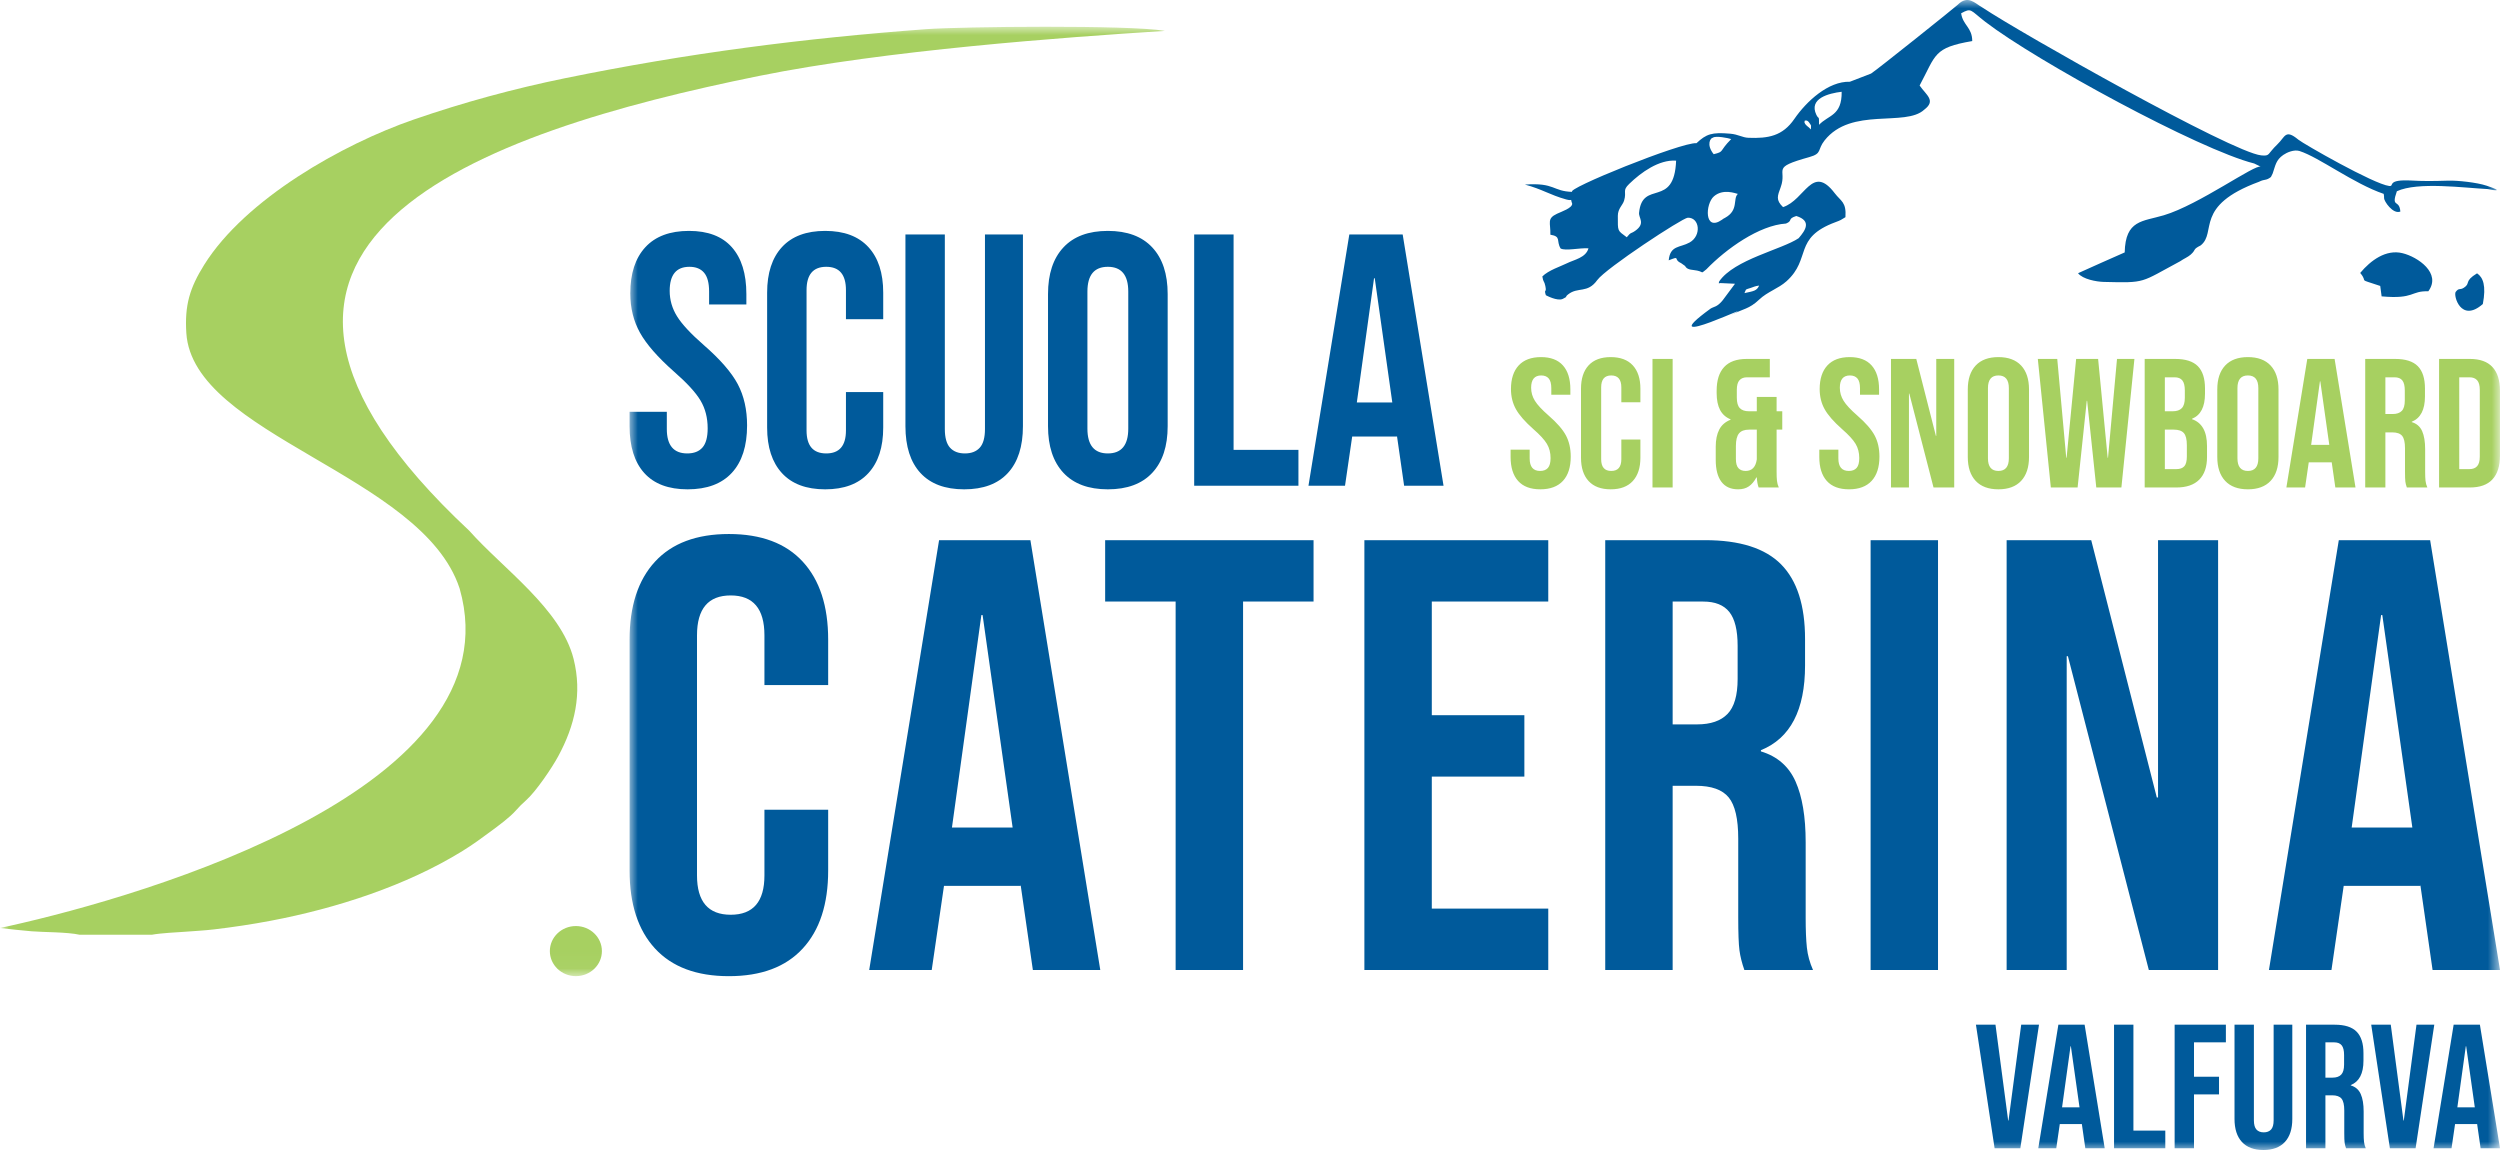
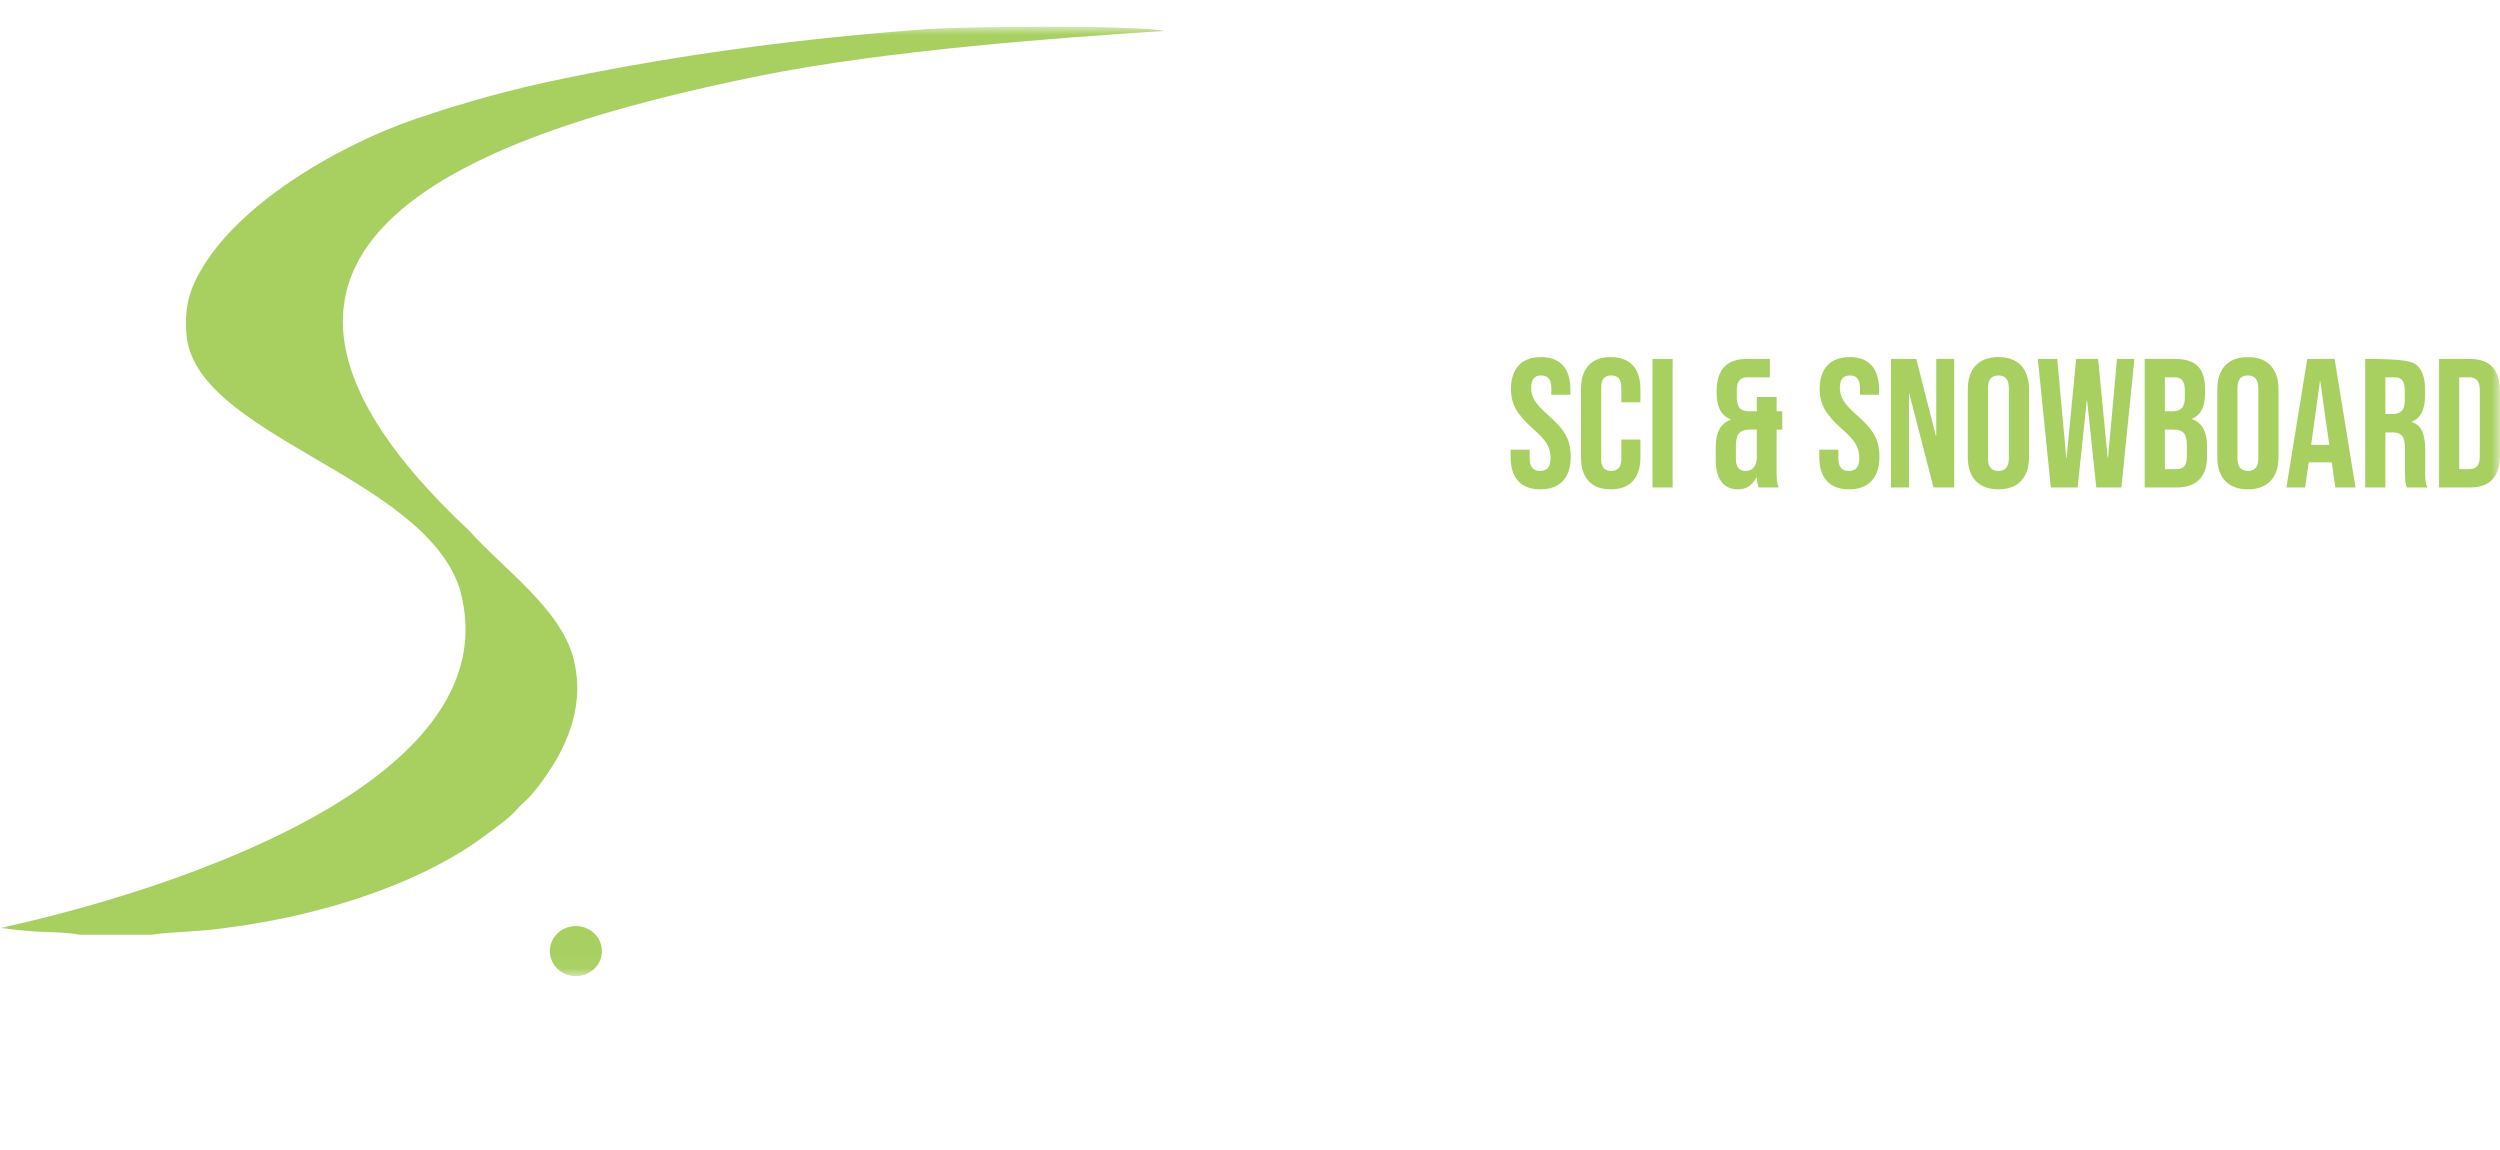
<svg xmlns="http://www.w3.org/2000/svg" xmlns:xlink="http://www.w3.org/1999/xlink" width="150px" height="69px" viewBox="0 0 150 69" version="1.1">
  <title>Group 7</title>
  <defs>
    <polygon id="path-1" points="0 0 149.997 0 149.997 56.965 0 56.965" />
    <polygon id="path-3" points="0 0 112.226 0 112.226 69 0 69" />
  </defs>
  <g id="Page-1" stroke="none" stroke-width="1" fill="none" fill-rule="evenodd">
    <g id="Group-7">
      <g id="Group-3" transform="translate(0, 1.604)">
        <mask id="mask-2" fill="white">
          <use xlink:href="#path-1" />
        </mask>
        <g id="Clip-2" />
-         <path d="M34.552,53.959 C35.415,53.959 36.114,54.632 36.114,55.462 C36.114,56.292 35.415,56.965 34.552,56.965 C33.69,56.965 32.991,56.292 32.991,55.462 C32.991,54.632 33.69,53.959 34.552,53.959 L34.552,53.959 Z M-9.50315148e-05,54.076 C0.631,54.152 1.264,54.218 1.896,54.273 C2.549,54.331 4.041,54.314 4.777,54.481 L9.11,54.481 C9.66,54.378 10.668,54.333 11.031,54.306 C11.623,54.26 12.242,54.23 12.83,54.161 C13.975,54.026 15.113,53.856 16.246,53.641 C20.152,52.901 24.364,51.549 27.756,49.452 C28.337,49.093 28.921,48.671 29.468,48.263 C29.917,47.929 30.588,47.441 30.953,47.024 C31.143,46.808 31.337,46.613 31.553,46.424 C32.143,45.907 33.107,44.484 33.489,43.78 C34.495,41.926 34.938,40.009 34.416,37.933 C33.661,34.932 30.166,32.506 28.158,30.242 C9.596,12.907 28.893,6.325 45.539,2.953 C53.16,1.409 63.792,0.639 69.899,0.249 C67.745,-0.122 57.661,-0.009 55.565,0.146 C48.196,0.694 41.256,1.588 33.914,3.086 C30.829,3.716 27.808,4.54 24.831,5.567 C20.54,7.047 14.721,10.338 12.254,14.28 C11.385,15.669 11.073,16.709 11.18,18.378 C11.573,24.507 25.312,26.869 27.569,33.681 C27.574,33.694 27.577,33.705 27.581,33.718 C30.98,45.636 8.872,52.101 0.531,53.96 C0.354,53.999 0.177,54.038 -9.50315148e-05,54.076 L-9.50315148e-05,54.076 Z M92.418,27.755 C91.831,27.755 91.388,27.588 91.087,27.254 C90.787,26.92 90.636,26.44 90.636,25.816 L90.636,25.375 L91.78,25.375 L91.78,25.904 C91.78,26.404 91.989,26.653 92.407,26.653 C92.612,26.653 92.768,26.593 92.875,26.472 C92.981,26.35 93.034,26.154 93.034,25.882 C93.034,25.559 92.961,25.274 92.814,25.028 C92.668,24.782 92.396,24.486 92,24.141 C91.502,23.7 91.153,23.302 90.955,22.945 C90.757,22.589 90.658,22.187 90.658,21.739 C90.658,21.129 90.812,20.657 91.12,20.323 C91.428,19.989 91.876,19.822 92.462,19.822 C93.041,19.822 93.48,19.989 93.777,20.323 C94.074,20.657 94.222,21.136 94.222,21.761 L94.222,22.08 L93.078,22.08 L93.078,21.684 C93.078,21.419 93.027,21.226 92.924,21.105 C92.821,20.984 92.671,20.923 92.473,20.923 C92.07,20.923 91.868,21.169 91.868,21.662 C91.868,21.941 91.943,22.202 92.094,22.444 C92.244,22.687 92.517,22.98 92.913,23.326 C93.419,23.766 93.768,24.167 93.958,24.527 C94.149,24.887 94.244,25.309 94.244,25.794 C94.244,26.426 94.088,26.911 93.777,27.249 C93.465,27.587 93.012,27.755 92.418,27.755 L92.418,27.755 Z M96.642,27.755 C96.063,27.755 95.621,27.59 95.316,27.259 C95.012,26.929 94.86,26.462 94.86,25.86 L94.86,21.717 C94.86,21.114 95.012,20.648 95.316,20.317 C95.621,19.987 96.063,19.822 96.642,19.822 C97.221,19.822 97.663,19.987 97.967,20.317 C98.271,20.648 98.424,21.114 98.424,21.717 L98.424,22.532 L97.28,22.532 L97.28,21.64 C97.28,21.162 97.078,20.923 96.675,20.923 C96.271,20.923 96.07,21.162 96.07,21.64 L96.07,25.948 C96.07,26.418 96.271,26.653 96.675,26.653 C97.078,26.653 97.28,26.418 97.28,25.948 L97.28,24.769 L98.424,24.769 L98.424,25.86 C98.424,26.462 98.271,26.929 97.967,27.259 C97.663,27.59 97.221,27.755 96.642,27.755 L96.642,27.755 Z M99.149,27.645 L100.359,27.645 L100.359,19.932 L99.149,19.932 L99.149,27.645 Z M104.286,27.755 C103.846,27.755 103.512,27.605 103.285,27.304 C103.058,27.002 102.944,26.565 102.944,25.992 L102.944,25.188 C102.944,24.784 103.014,24.446 103.153,24.174 C103.292,23.902 103.52,23.704 103.835,23.579 L103.835,23.557 C103.549,23.439 103.338,23.25 103.202,22.99 C103.067,22.729 102.999,22.393 102.999,21.981 L102.999,21.838 C102.999,21.214 103.149,20.74 103.45,20.417 C103.751,20.093 104.201,19.932 104.803,19.932 L106.189,19.932 L106.189,21.034 L104.825,21.034 C104.627,21.034 104.475,21.092 104.369,21.21 C104.262,21.328 104.209,21.518 104.209,21.783 L104.209,22.257 C104.209,22.551 104.269,22.76 104.39,22.885 C104.511,23.01 104.693,23.072 104.935,23.072 L105.408,23.072 L105.408,22.213 L106.596,22.213 L106.596,23.072 L106.936,23.072 L106.936,24.174 L106.596,24.174 L106.596,26.709 C106.596,26.929 106.603,27.107 106.618,27.243 C106.632,27.379 106.669,27.513 106.728,27.645 L105.518,27.645 C105.459,27.484 105.422,27.282 105.408,27.039 L105.386,27.039 C105.254,27.282 105.102,27.462 104.929,27.579 C104.757,27.697 104.542,27.755 104.286,27.755 L104.286,27.755 Z M104.737,26.653 C105.118,26.653 105.342,26.422 105.408,25.959 L105.408,24.174 L104.946,24.174 C104.667,24.174 104.465,24.249 104.341,24.4 C104.216,24.551 104.154,24.802 104.154,25.155 L104.154,25.937 C104.154,26.194 104.205,26.378 104.308,26.488 C104.411,26.598 104.554,26.653 104.737,26.653 L104.737,26.653 Z M110.94,27.755 C110.354,27.755 109.91,27.588 109.609,27.254 C109.309,26.92 109.158,26.44 109.158,25.816 L109.158,25.375 L110.302,25.375 L110.302,25.904 C110.302,26.404 110.511,26.653 110.929,26.653 C111.135,26.653 111.29,26.593 111.397,26.472 C111.503,26.35 111.556,26.154 111.556,25.882 C111.556,25.559 111.483,25.274 111.336,25.028 C111.189,24.782 110.918,24.486 110.522,24.141 C110.024,23.7 109.675,23.302 109.477,22.945 C109.279,22.589 109.18,22.187 109.18,21.739 C109.18,21.129 109.334,20.657 109.642,20.323 C109.95,19.989 110.398,19.822 110.984,19.822 C111.563,19.822 112.001,19.989 112.298,20.323 C112.595,20.657 112.744,21.136 112.744,21.761 L112.744,22.08 L111.6,22.08 L111.6,21.684 C111.6,21.419 111.549,21.226 111.446,21.105 C111.343,20.984 111.193,20.923 110.995,20.923 C110.592,20.923 110.39,21.169 110.39,21.662 C110.39,21.941 110.465,22.202 110.616,22.444 C110.766,22.687 111.039,22.98 111.435,23.326 C111.941,23.766 112.289,24.167 112.48,24.527 C112.671,24.887 112.766,25.309 112.766,25.794 C112.766,26.426 112.61,26.911 112.298,27.249 C111.987,27.587 111.534,27.755 110.94,27.755 L110.94,27.755 Z M113.459,19.932 L114.977,19.932 L116.154,24.549 L116.175,24.549 L116.175,19.932 L117.253,19.932 L117.253,27.645 L116.011,27.645 L114.559,22.014 L114.537,22.014 L114.537,27.645 L113.459,27.645 L113.459,19.932 Z M119.904,27.755 C119.31,27.755 118.856,27.587 118.54,27.249 C118.225,26.911 118.067,26.433 118.067,25.816 L118.067,21.761 C118.067,21.144 118.225,20.666 118.54,20.328 C118.856,19.991 119.31,19.822 119.904,19.822 C120.498,19.822 120.953,19.991 121.268,20.328 C121.583,20.666 121.741,21.144 121.741,21.761 L121.741,25.816 C121.741,26.433 121.583,26.911 121.268,27.249 C120.953,27.587 120.498,27.755 119.904,27.755 L119.904,27.755 Z M119.904,26.653 C120.322,26.653 120.531,26.4 120.531,25.893 L120.531,21.684 C120.531,21.177 120.322,20.923 119.904,20.923 C119.486,20.923 119.277,21.177 119.277,21.684 L119.277,25.893 C119.277,26.4 119.486,26.653 119.904,26.653 L119.904,26.653 Z M122.269,19.932 L123.435,19.932 L123.974,25.86 L123.996,25.86 L124.568,19.932 L125.887,19.932 L126.46,25.86 L126.481,25.86 L127.02,19.932 L128.065,19.932 L127.284,27.645 L125.777,27.645 L125.228,22.444 L125.206,22.444 L124.656,27.645 L123.05,27.645 L122.269,19.932 Z M128.681,19.932 L130.507,19.932 C131.13,19.932 131.585,20.077 131.871,20.367 C132.157,20.657 132.3,21.103 132.3,21.706 L132.3,22.014 C132.3,22.411 132.236,22.734 132.107,22.984 C131.979,23.234 131.783,23.414 131.519,23.524 L131.519,23.546 C132.12,23.752 132.421,24.288 132.421,25.155 L132.421,25.816 C132.421,26.411 132.265,26.865 131.953,27.177 C131.642,27.489 131.185,27.645 130.584,27.645 L128.681,27.645 L128.681,19.932 Z M130.364,23.072 C130.606,23.072 130.788,23.01 130.908,22.885 C131.029,22.76 131.09,22.551 131.09,22.257 L131.09,21.827 C131.09,21.548 131.041,21.346 130.941,21.221 C130.842,21.096 130.687,21.034 130.474,21.034 L129.891,21.034 L129.891,23.072 L130.364,23.072 Z M130.584,26.543 C130.797,26.543 130.954,26.486 131.057,26.373 C131.16,26.259 131.211,26.062 131.211,25.783 L131.211,25.111 C131.211,24.758 131.151,24.514 131.029,24.378 C130.908,24.242 130.709,24.174 130.43,24.174 L129.891,24.174 L129.891,26.543 L130.584,26.543 Z M134.874,27.755 C134.28,27.755 133.825,27.587 133.51,27.249 C133.194,26.911 133.037,26.433 133.037,25.816 L133.037,21.761 C133.037,21.144 133.194,20.666 133.51,20.328 C133.825,19.991 134.28,19.822 134.874,19.822 C135.467,19.822 135.922,19.991 136.237,20.328 C136.553,20.666 136.71,21.144 136.71,21.761 L136.71,25.816 C136.71,26.433 136.553,26.911 136.237,27.249 C135.922,27.587 135.467,27.755 134.874,27.755 L134.874,27.755 Z M134.874,26.653 C135.292,26.653 135.5,26.4 135.5,25.893 L135.5,21.684 C135.5,21.177 135.292,20.923 134.874,20.923 C134.455,20.923 134.247,21.177 134.247,21.684 L134.247,25.893 C134.247,26.4 134.455,26.653 134.874,26.653 L134.874,26.653 Z M138.437,19.932 L140.076,19.932 L141.33,27.645 L140.12,27.645 L139.9,26.114 L139.9,26.136 L138.525,26.136 L138.305,27.645 L137.183,27.645 L138.437,19.932 Z M139.757,25.089 L139.218,21.276 L139.196,21.276 L138.668,25.089 L139.757,25.089 Z M141.913,19.932 L143.706,19.932 C144.329,19.932 144.784,20.077 145.069,20.367 C145.355,20.657 145.498,21.103 145.498,21.706 L145.498,22.18 C145.498,22.98 145.234,23.487 144.706,23.7 L144.706,23.722 C145,23.811 145.207,23.99 145.328,24.262 C145.449,24.534 145.509,24.898 145.509,25.353 L145.509,26.709 C145.509,26.929 145.517,27.107 145.531,27.243 C145.546,27.379 145.583,27.513 145.641,27.645 L144.41,27.645 C144.365,27.52 144.336,27.403 144.321,27.293 C144.307,27.182 144.3,26.984 144.3,26.698 L144.3,25.287 C144.3,24.934 144.243,24.688 144.129,24.549 C144.015,24.409 143.819,24.339 143.54,24.339 L143.123,24.339 L143.123,27.645 L141.913,27.645 L141.913,19.932 Z M143.563,23.237 C143.804,23.237 143.986,23.175 144.107,23.05 C144.228,22.925 144.288,22.716 144.288,22.422 L144.288,21.827 C144.288,21.548 144.239,21.346 144.14,21.221 C144.041,21.096 143.885,21.034 143.673,21.034 L143.123,21.034 L143.123,23.237 L143.563,23.237 Z M146.345,19.932 L148.193,19.932 C148.794,19.932 149.245,20.093 149.546,20.417 C149.847,20.74 149.997,21.214 149.997,21.838 L149.997,25.739 C149.997,26.363 149.847,26.837 149.546,27.16 C149.245,27.484 148.794,27.645 148.193,27.645 L146.345,27.645 L146.345,19.932 Z M148.171,26.543 C148.369,26.543 148.521,26.484 148.628,26.367 C148.734,26.25 148.787,26.058 148.787,25.794 L148.787,21.783 C148.787,21.518 148.734,21.328 148.628,21.21 C148.521,21.092 148.369,21.034 148.171,21.034 L147.555,21.034 L147.555,26.543 L148.171,26.543 Z" id="Fill-1" fill="#A7D061" mask="url(#mask-2)" />
+         <path d="M34.552,53.959 C35.415,53.959 36.114,54.632 36.114,55.462 C36.114,56.292 35.415,56.965 34.552,56.965 C33.69,56.965 32.991,56.292 32.991,55.462 C32.991,54.632 33.69,53.959 34.552,53.959 L34.552,53.959 Z M-9.50315148e-05,54.076 C0.631,54.152 1.264,54.218 1.896,54.273 C2.549,54.331 4.041,54.314 4.777,54.481 L9.11,54.481 C9.66,54.378 10.668,54.333 11.031,54.306 C11.623,54.26 12.242,54.23 12.83,54.161 C13.975,54.026 15.113,53.856 16.246,53.641 C20.152,52.901 24.364,51.549 27.756,49.452 C28.337,49.093 28.921,48.671 29.468,48.263 C29.917,47.929 30.588,47.441 30.953,47.024 C31.143,46.808 31.337,46.613 31.553,46.424 C32.143,45.907 33.107,44.484 33.489,43.78 C34.495,41.926 34.938,40.009 34.416,37.933 C33.661,34.932 30.166,32.506 28.158,30.242 C9.596,12.907 28.893,6.325 45.539,2.953 C53.16,1.409 63.792,0.639 69.899,0.249 C67.745,-0.122 57.661,-0.009 55.565,0.146 C48.196,0.694 41.256,1.588 33.914,3.086 C30.829,3.716 27.808,4.54 24.831,5.567 C20.54,7.047 14.721,10.338 12.254,14.28 C11.385,15.669 11.073,16.709 11.18,18.378 C11.573,24.507 25.312,26.869 27.569,33.681 C27.574,33.694 27.577,33.705 27.581,33.718 C30.98,45.636 8.872,52.101 0.531,53.96 C0.354,53.999 0.177,54.038 -9.50315148e-05,54.076 L-9.50315148e-05,54.076 Z M92.418,27.755 C91.831,27.755 91.388,27.588 91.087,27.254 C90.787,26.92 90.636,26.44 90.636,25.816 L90.636,25.375 L91.78,25.375 L91.78,25.904 C91.78,26.404 91.989,26.653 92.407,26.653 C92.612,26.653 92.768,26.593 92.875,26.472 C92.981,26.35 93.034,26.154 93.034,25.882 C93.034,25.559 92.961,25.274 92.814,25.028 C92.668,24.782 92.396,24.486 92,24.141 C91.502,23.7 91.153,23.302 90.955,22.945 C90.757,22.589 90.658,22.187 90.658,21.739 C90.658,21.129 90.812,20.657 91.12,20.323 C91.428,19.989 91.876,19.822 92.462,19.822 C93.041,19.822 93.48,19.989 93.777,20.323 C94.074,20.657 94.222,21.136 94.222,21.761 L94.222,22.08 L93.078,22.08 L93.078,21.684 C93.078,21.419 93.027,21.226 92.924,21.105 C92.821,20.984 92.671,20.923 92.473,20.923 C92.07,20.923 91.868,21.169 91.868,21.662 C91.868,21.941 91.943,22.202 92.094,22.444 C92.244,22.687 92.517,22.98 92.913,23.326 C93.419,23.766 93.768,24.167 93.958,24.527 C94.149,24.887 94.244,25.309 94.244,25.794 C94.244,26.426 94.088,26.911 93.777,27.249 C93.465,27.587 93.012,27.755 92.418,27.755 L92.418,27.755 Z M96.642,27.755 C96.063,27.755 95.621,27.59 95.316,27.259 C95.012,26.929 94.86,26.462 94.86,25.86 L94.86,21.717 C94.86,21.114 95.012,20.648 95.316,20.317 C95.621,19.987 96.063,19.822 96.642,19.822 C97.221,19.822 97.663,19.987 97.967,20.317 C98.271,20.648 98.424,21.114 98.424,21.717 L98.424,22.532 L97.28,22.532 L97.28,21.64 C97.28,21.162 97.078,20.923 96.675,20.923 C96.271,20.923 96.07,21.162 96.07,21.64 L96.07,25.948 C96.07,26.418 96.271,26.653 96.675,26.653 C97.078,26.653 97.28,26.418 97.28,25.948 L97.28,24.769 L98.424,24.769 L98.424,25.86 C98.424,26.462 98.271,26.929 97.967,27.259 C97.663,27.59 97.221,27.755 96.642,27.755 L96.642,27.755 Z M99.149,27.645 L100.359,27.645 L100.359,19.932 L99.149,19.932 L99.149,27.645 Z M104.286,27.755 C103.846,27.755 103.512,27.605 103.285,27.304 C103.058,27.002 102.944,26.565 102.944,25.992 L102.944,25.188 C102.944,24.784 103.014,24.446 103.153,24.174 C103.292,23.902 103.52,23.704 103.835,23.579 L103.835,23.557 C103.549,23.439 103.338,23.25 103.202,22.99 C103.067,22.729 102.999,22.393 102.999,21.981 L102.999,21.838 C102.999,21.214 103.149,20.74 103.45,20.417 C103.751,20.093 104.201,19.932 104.803,19.932 L106.189,19.932 L106.189,21.034 L104.825,21.034 C104.627,21.034 104.475,21.092 104.369,21.21 C104.262,21.328 104.209,21.518 104.209,21.783 L104.209,22.257 C104.209,22.551 104.269,22.76 104.39,22.885 C104.511,23.01 104.693,23.072 104.935,23.072 L105.408,23.072 L105.408,22.213 L106.596,22.213 L106.596,23.072 L106.936,23.072 L106.936,24.174 L106.596,24.174 L106.596,26.709 C106.596,26.929 106.603,27.107 106.618,27.243 C106.632,27.379 106.669,27.513 106.728,27.645 L105.518,27.645 C105.459,27.484 105.422,27.282 105.408,27.039 L105.386,27.039 C105.254,27.282 105.102,27.462 104.929,27.579 C104.757,27.697 104.542,27.755 104.286,27.755 L104.286,27.755 Z M104.737,26.653 C105.118,26.653 105.342,26.422 105.408,25.959 L105.408,24.174 L104.946,24.174 C104.667,24.174 104.465,24.249 104.341,24.4 C104.216,24.551 104.154,24.802 104.154,25.155 L104.154,25.937 C104.154,26.194 104.205,26.378 104.308,26.488 C104.411,26.598 104.554,26.653 104.737,26.653 L104.737,26.653 Z M110.94,27.755 C110.354,27.755 109.91,27.588 109.609,27.254 C109.309,26.92 109.158,26.44 109.158,25.816 L109.158,25.375 L110.302,25.375 L110.302,25.904 C110.302,26.404 110.511,26.653 110.929,26.653 C111.135,26.653 111.29,26.593 111.397,26.472 C111.503,26.35 111.556,26.154 111.556,25.882 C111.556,25.559 111.483,25.274 111.336,25.028 C111.189,24.782 110.918,24.486 110.522,24.141 C110.024,23.7 109.675,23.302 109.477,22.945 C109.279,22.589 109.18,22.187 109.18,21.739 C109.18,21.129 109.334,20.657 109.642,20.323 C109.95,19.989 110.398,19.822 110.984,19.822 C111.563,19.822 112.001,19.989 112.298,20.323 C112.595,20.657 112.744,21.136 112.744,21.761 L112.744,22.08 L111.6,22.08 L111.6,21.684 C111.6,21.419 111.549,21.226 111.446,21.105 C111.343,20.984 111.193,20.923 110.995,20.923 C110.592,20.923 110.39,21.169 110.39,21.662 C110.39,21.941 110.465,22.202 110.616,22.444 C110.766,22.687 111.039,22.98 111.435,23.326 C111.941,23.766 112.289,24.167 112.48,24.527 C112.671,24.887 112.766,25.309 112.766,25.794 C112.766,26.426 112.61,26.911 112.298,27.249 C111.987,27.587 111.534,27.755 110.94,27.755 L110.94,27.755 Z M113.459,19.932 L114.977,19.932 L116.154,24.549 L116.175,24.549 L116.175,19.932 L117.253,19.932 L117.253,27.645 L116.011,27.645 L114.559,22.014 L114.537,22.014 L114.537,27.645 L113.459,27.645 L113.459,19.932 Z M119.904,27.755 C119.31,27.755 118.856,27.587 118.54,27.249 C118.225,26.911 118.067,26.433 118.067,25.816 L118.067,21.761 C118.067,21.144 118.225,20.666 118.54,20.328 C118.856,19.991 119.31,19.822 119.904,19.822 C120.498,19.822 120.953,19.991 121.268,20.328 C121.583,20.666 121.741,21.144 121.741,21.761 L121.741,25.816 C121.741,26.433 121.583,26.911 121.268,27.249 C120.953,27.587 120.498,27.755 119.904,27.755 L119.904,27.755 Z M119.904,26.653 C120.322,26.653 120.531,26.4 120.531,25.893 L120.531,21.684 C120.531,21.177 120.322,20.923 119.904,20.923 C119.486,20.923 119.277,21.177 119.277,21.684 L119.277,25.893 C119.277,26.4 119.486,26.653 119.904,26.653 L119.904,26.653 Z M122.269,19.932 L123.435,19.932 L123.974,25.86 L123.996,25.86 L124.568,19.932 L125.887,19.932 L126.46,25.86 L126.481,25.86 L127.02,19.932 L128.065,19.932 L127.284,27.645 L125.777,27.645 L125.228,22.444 L125.206,22.444 L124.656,27.645 L123.05,27.645 L122.269,19.932 Z M128.681,19.932 L130.507,19.932 C131.13,19.932 131.585,20.077 131.871,20.367 C132.157,20.657 132.3,21.103 132.3,21.706 L132.3,22.014 C132.3,22.411 132.236,22.734 132.107,22.984 C131.979,23.234 131.783,23.414 131.519,23.524 L131.519,23.546 C132.12,23.752 132.421,24.288 132.421,25.155 L132.421,25.816 C132.421,26.411 132.265,26.865 131.953,27.177 C131.642,27.489 131.185,27.645 130.584,27.645 L128.681,27.645 L128.681,19.932 Z M130.364,23.072 C130.606,23.072 130.788,23.01 130.908,22.885 C131.029,22.76 131.09,22.551 131.09,22.257 L131.09,21.827 C131.09,21.548 131.041,21.346 130.941,21.221 C130.842,21.096 130.687,21.034 130.474,21.034 L129.891,21.034 L129.891,23.072 L130.364,23.072 Z M130.584,26.543 C130.797,26.543 130.954,26.486 131.057,26.373 C131.16,26.259 131.211,26.062 131.211,25.783 L131.211,25.111 C131.211,24.758 131.151,24.514 131.029,24.378 C130.908,24.242 130.709,24.174 130.43,24.174 L129.891,24.174 L129.891,26.543 L130.584,26.543 Z M134.874,27.755 C134.28,27.755 133.825,27.587 133.51,27.249 C133.194,26.911 133.037,26.433 133.037,25.816 L133.037,21.761 C133.037,21.144 133.194,20.666 133.51,20.328 C133.825,19.991 134.28,19.822 134.874,19.822 C135.467,19.822 135.922,19.991 136.237,20.328 C136.553,20.666 136.71,21.144 136.71,21.761 L136.71,25.816 C136.71,26.433 136.553,26.911 136.237,27.249 C135.922,27.587 135.467,27.755 134.874,27.755 L134.874,27.755 Z M134.874,26.653 C135.292,26.653 135.5,26.4 135.5,25.893 L135.5,21.684 C135.5,21.177 135.292,20.923 134.874,20.923 C134.455,20.923 134.247,21.177 134.247,21.684 L134.247,25.893 C134.247,26.4 134.455,26.653 134.874,26.653 L134.874,26.653 Z M138.437,19.932 L140.076,19.932 L141.33,27.645 L140.12,27.645 L139.9,26.114 L139.9,26.136 L138.525,26.136 L138.305,27.645 L137.183,27.645 L138.437,19.932 Z M139.757,25.089 L139.218,21.276 L139.196,21.276 L138.668,25.089 L139.757,25.089 Z M141.913,19.932 C144.329,19.932 144.784,20.077 145.069,20.367 C145.355,20.657 145.498,21.103 145.498,21.706 L145.498,22.18 C145.498,22.98 145.234,23.487 144.706,23.7 L144.706,23.722 C145,23.811 145.207,23.99 145.328,24.262 C145.449,24.534 145.509,24.898 145.509,25.353 L145.509,26.709 C145.509,26.929 145.517,27.107 145.531,27.243 C145.546,27.379 145.583,27.513 145.641,27.645 L144.41,27.645 C144.365,27.52 144.336,27.403 144.321,27.293 C144.307,27.182 144.3,26.984 144.3,26.698 L144.3,25.287 C144.3,24.934 144.243,24.688 144.129,24.549 C144.015,24.409 143.819,24.339 143.54,24.339 L143.123,24.339 L143.123,27.645 L141.913,27.645 L141.913,19.932 Z M143.563,23.237 C143.804,23.237 143.986,23.175 144.107,23.05 C144.228,22.925 144.288,22.716 144.288,22.422 L144.288,21.827 C144.288,21.548 144.239,21.346 144.14,21.221 C144.041,21.096 143.885,21.034 143.673,21.034 L143.123,21.034 L143.123,23.237 L143.563,23.237 Z M146.345,19.932 L148.193,19.932 C148.794,19.932 149.245,20.093 149.546,20.417 C149.847,20.74 149.997,21.214 149.997,21.838 L149.997,25.739 C149.997,26.363 149.847,26.837 149.546,27.16 C149.245,27.484 148.794,27.645 148.193,27.645 L146.345,27.645 L146.345,19.932 Z M148.171,26.543 C148.369,26.543 148.521,26.484 148.628,26.367 C148.734,26.25 148.787,26.058 148.787,25.794 L148.787,21.783 C148.787,21.518 148.734,21.328 148.628,21.21 C148.521,21.092 148.369,21.034 148.171,21.034 L147.555,21.034 L147.555,26.543 L148.171,26.543 Z" id="Fill-1" fill="#A7D061" mask="url(#mask-2)" />
      </g>
      <g id="Group-6" transform="translate(37.774, 0)">
        <mask id="mask-4" fill="white">
          <use xlink:href="#path-3" />
        </mask>
        <g id="Clip-5" />
-         <path d="M66.894,17.587 C67.021,17.298 66.925,17.395 67.274,17.273 C67.471,17.203 67.539,17.166 67.775,17.134 C67.63,17.451 67.464,17.463 66.894,17.587 L66.894,17.587 Z M111.196,18.241 C111.407,17.133 111.209,16.643 110.849,16.4 C110.045,16.888 110.484,16.989 110.062,17.262 C109.809,17.426 109.77,17.247 109.568,17.514 C109.416,17.715 109.875,19.403 111.196,18.241 L111.196,18.241 Z M106.379,15.192 C105.389,14.944 104.467,15.622 103.838,16.377 C104.373,17.01 103.567,16.664 105.04,17.157 L105.123,17.782 C107.107,17.963 106.857,17.44 107.924,17.478 C108.732,16.39 107.287,15.413 106.379,15.192 L106.379,15.192 Z M66.497,11.635 C66.181,11.929 66.569,12.61 65.724,13.072 C65.572,13.154 65.683,13.088 65.541,13.187 C64.474,13.926 64.538,12.234 65.06,11.781 C65.615,11.3 66.364,11.607 66.497,11.635 L66.497,11.635 Z M59.296,12.951 C59.296,12.511 59.587,12.318 59.671,12.038 C59.841,11.477 59.545,11.454 59.977,11.035 C60.69,10.343 61.767,9.566 62.793,9.639 C62.678,12.537 60.77,10.754 60.57,12.764 C60.537,13.09 60.974,13.395 60.34,13.848 C60.069,14.041 60.098,13.9 59.832,14.236 C59.258,13.807 59.297,13.907 59.296,12.951 L59.296,12.951 Z M64.997,8.264 C65.157,8.128 65.936,8.286 66.098,8.344 C65.338,9.111 65.713,9.088 65.047,9.252 C64.577,8.664 64.866,8.265 64.997,8.264 L64.997,8.264 Z M70.492,7.342 L70.51,7.24 C70.562,7.23 70.671,7.186 70.796,7.383 C70.934,7.601 70.878,7.454 70.882,7.766 C70.683,7.55 70.578,7.561 70.492,7.342 L70.492,7.342 Z M72.726,5.506 C72.745,6.959 71.927,6.893 71.369,7.489 C71.368,6.865 71.357,7.201 71.208,6.89 C70.735,5.902 71.954,5.6 72.726,5.506 L72.726,5.506 Z M53.721,11.075 C54.763,11.351 55.195,11.686 56.195,11.966 C56.645,12.092 56.412,11.83 56.558,12.223 C56.557,12.486 55.935,12.689 55.646,12.825 C55.023,13.119 55.265,13.352 55.249,14.082 C55.924,14.192 55.583,14.45 55.864,14.91 C56.168,15.07 57.005,14.862 57.535,14.899 C57.376,15.47 56.679,15.577 56.226,15.804 C55.889,15.974 55.124,16.218 54.766,16.588 C54.826,16.969 54.88,16.827 54.948,17.165 C55.04,17.621 54.844,17.29 54.977,17.713 C54.977,17.714 55.669,18.09 55.992,17.933 C56.333,17.767 56.084,17.847 56.31,17.667 C56.909,17.19 57.471,17.629 58.064,16.802 C58.567,16.102 63.181,13.069 63.495,13.062 C64.207,13.045 64.331,14.141 63.602,14.549 C63.026,14.872 62.438,14.703 62.348,15.62 C63.094,15.325 62.584,15.556 63.09,15.787 L63.329,15.957 C63.339,15.971 63.361,16.006 63.369,16.018 C63.505,16.209 63.816,16.183 64.059,16.236 C64.479,16.327 64.236,16.448 64.607,16.16 C65.794,14.928 67.785,13.513 69.387,13.413 C69.822,13.234 69.443,13.136 70.005,12.96 C70.936,13.252 70.559,13.814 70.145,14.292 C69.139,14.971 66.285,15.567 65.38,16.881 C65.346,17.031 65.313,17.006 65.451,16.984 L66.326,17.025 L65.588,18.017 C65.251,18.434 65.063,18.389 64.862,18.516 C61.043,21.292 68.258,17.78 66.085,18.903 C66.829,18.512 67.163,18.558 67.779,17.973 C68.278,17.5 68.928,17.314 69.416,16.875 C70.929,15.513 69.797,14.279 72.354,13.33 C72.686,13.207 72.674,13.202 72.953,13.03 C73.014,12.114 72.682,12.082 72.309,11.592 C70.955,9.814 70.532,11.991 69.209,12.427 C68.759,11.996 68.877,11.756 69.068,11.231 C69.482,10.097 68.416,10.087 70.789,9.424 C71.571,9.205 71.252,8.992 71.7,8.426 C73.308,6.396 76.546,7.636 77.68,6.58 C78.403,6.032 77.807,5.714 77.403,5.131 C78.395,3.273 78.229,2.863 80.561,2.464 C80.557,1.636 80.001,1.525 79.894,0.798 C80.532,0.451 80.419,0.598 81.356,1.318 C84.397,3.653 94.168,8.978 97.479,9.81 L97.877,10.003 C97.56,9.816 94.169,12.285 92.058,12.915 C90.775,13.298 89.751,13.186 89.708,15.145 C88.757,15.573 87.84,15.962 86.909,16.393 C87.188,16.753 88.015,16.904 88.444,16.915 C91.027,16.978 90.609,16.973 93.038,15.674 C93.247,15.525 93.502,15.426 93.673,15.272 C94.022,14.957 93.758,14.982 94.268,14.724 C95.26,13.934 93.835,12.357 97.765,10.907 C98.131,10.723 98.179,10.857 98.482,10.62 L98.586,10.409 C98.755,9.923 98.777,9.606 99.223,9.296 C99.435,9.149 99.868,8.957 100.197,9.061 C101.372,9.436 103.442,11.018 105.248,11.632 L105.266,11.752 C105.267,11.765 105.27,11.801 105.27,11.817 C105.271,11.835 105.271,11.868 105.27,11.889 C105.268,12.072 105.802,12.872 106.247,12.694 C106.189,11.919 105.672,12.519 106.038,11.475 C107.291,10.891 110.086,11.275 111.497,11.345 C111.967,11.446 112.453,11.487 111.421,11.141 C110.825,10.942 109.67,10.822 109.124,10.839 C108.153,10.871 107.536,10.868 106.957,10.834 C105.355,10.741 105.929,11.202 105.578,11.159 C104.644,11.043 100.422,8.624 100.13,8.382 C99.332,7.722 99.346,8.209 98.865,8.665 C98.251,9.25 98.446,9.377 97.896,9.322 C96.163,9.149 83.504,2.008 81.169,0.45 C80.71,0.193 80.301,-0.331 79.678,0.296 C79.565,0.411 74.853,4.185 74.491,4.413 L73.217,4.905 C71.931,4.865 70.616,6.075 69.887,7.136 C69.182,8.164 68.317,8.314 67.135,8.268 C66.758,8.253 66.532,8.064 66.035,8.021 C64.939,7.926 64.608,8.035 64.015,8.591 C63.126,8.511 56.043,11.385 56.569,11.513 C55.372,11.482 55.533,10.944 53.721,11.075 L53.721,11.075 Z M3.482,29.36 C2.336,29.36 1.469,29.033 0.881,28.38 C0.294,27.726 0,26.79 0,25.569 L0,24.708 L2.235,24.708 L2.235,25.742 C2.235,26.718 2.644,27.206 3.461,27.206 C3.862,27.206 4.167,27.088 4.374,26.851 C4.582,26.614 4.686,26.23 4.686,25.699 C4.686,25.067 4.543,24.511 4.256,24.03 C3.969,23.548 3.439,22.971 2.665,22.296 C1.691,21.434 1.01,20.656 0.623,19.959 C0.236,19.263 0.043,18.477 0.043,17.601 C0.043,16.41 0.344,15.487 0.946,14.834 C1.548,14.18 2.422,13.854 3.568,13.854 C4.7,13.854 5.557,14.18 6.137,14.834 C6.717,15.487 7.008,16.424 7.008,17.644 L7.008,18.269 L4.772,18.269 L4.772,17.493 C4.772,16.976 4.672,16.6 4.471,16.363 C4.27,16.126 3.977,16.008 3.59,16.008 C2.802,16.008 2.407,16.488 2.407,17.45 C2.407,17.996 2.554,18.506 2.848,18.979 C3.142,19.453 3.676,20.027 4.45,20.702 C5.438,21.564 6.119,22.346 6.492,23.05 C6.864,23.753 7.051,24.579 7.051,25.526 C7.051,26.761 6.746,27.709 6.137,28.369 C5.528,29.029 4.643,29.36 3.482,29.36 L3.482,29.36 Z M11.737,29.36 C10.605,29.36 9.741,29.037 9.146,28.39 C8.552,27.744 8.254,26.833 8.254,25.655 L8.254,17.558 C8.254,16.381 8.552,15.469 9.146,14.823 C9.741,14.177 10.605,13.854 11.737,13.854 C12.869,13.854 13.732,14.177 14.327,14.823 C14.922,15.469 15.219,16.381 15.219,17.558 L15.219,19.152 L12.983,19.152 L12.983,17.407 C12.983,16.474 12.589,16.008 11.801,16.008 C11.013,16.008 10.619,16.474 10.619,17.407 L10.619,25.828 C10.619,26.747 11.013,27.206 11.801,27.206 C12.589,27.206 12.983,26.747 12.983,25.828 L12.983,23.523 L15.219,23.523 L15.219,25.655 C15.219,26.833 14.922,27.744 14.327,28.39 C13.732,29.037 12.869,29.36 11.737,29.36 L11.737,29.36 Z M20.077,29.36 C18.931,29.36 18.056,29.033 17.454,28.38 C16.852,27.726 16.552,26.79 16.552,25.569 L16.552,14.069 L18.916,14.069 L18.916,25.742 C18.916,26.258 19.02,26.632 19.228,26.862 C19.436,27.091 19.733,27.206 20.12,27.206 C20.507,27.206 20.804,27.091 21.012,26.862 C21.22,26.632 21.324,26.258 21.324,25.742 L21.324,14.069 L23.602,14.069 L23.602,25.569 C23.602,26.79 23.301,27.726 22.699,28.38 C22.097,29.033 21.223,29.36 20.077,29.36 L20.077,29.36 Z M28.697,29.36 C27.536,29.36 26.647,29.029 26.031,28.369 C25.415,27.709 25.107,26.775 25.107,25.569 L25.107,17.644 C25.107,16.438 25.415,15.505 26.031,14.845 C26.647,14.184 27.536,13.854 28.697,13.854 C29.857,13.854 30.746,14.184 31.362,14.845 C31.978,15.505 32.286,16.438 32.286,17.644 L32.286,25.569 C32.286,26.775 31.978,27.709 31.362,28.369 C30.746,29.029 29.857,29.36 28.697,29.36 L28.697,29.36 Z M28.697,27.206 C29.513,27.206 29.922,26.711 29.922,25.72 L29.922,17.493 C29.922,16.503 29.513,16.008 28.697,16.008 C27.88,16.008 27.471,16.503 27.471,17.493 L27.471,25.72 C27.471,26.711 27.88,27.206 28.697,27.206 L28.697,27.206 Z M33.877,14.069 L36.241,14.069 L36.241,26.991 L40.132,26.991 L40.132,29.144 L33.877,29.144 L33.877,14.069 Z M43.185,14.069 L46.387,14.069 L48.838,29.144 L46.473,29.144 L46.043,26.151 L46.043,26.194 L43.357,26.194 L42.927,29.144 L40.734,29.144 L43.185,14.069 Z M45.764,24.148 L44.711,16.697 L44.668,16.697 L43.636,24.148 L45.764,24.148 Z M5.959,58.57 C4.022,58.57 2.545,58.017 1.527,56.911 C0.51,55.806 0.001,54.246 0.001,52.232 L0.001,38.378 C0.001,36.364 0.51,34.804 1.527,33.699 C2.545,32.594 4.022,32.041 5.959,32.041 C7.896,32.041 9.373,32.594 10.39,33.699 C11.408,34.804 11.916,36.364 11.916,38.378 L11.916,41.105 L8.092,41.105 L8.092,38.12 C8.092,36.524 7.418,35.726 6.069,35.726 C4.721,35.726 4.046,36.524 4.046,38.12 L4.046,52.527 C4.046,54.099 4.721,54.885 6.069,54.885 C7.418,54.885 8.092,54.099 8.092,52.527 L8.092,48.585 L11.916,48.585 L11.916,52.232 C11.916,54.246 11.408,55.806 10.39,56.911 C9.373,58.017 7.896,58.57 5.959,58.57 L5.959,58.57 Z M18.571,32.41 L24.05,32.41 L28.243,58.201 L24.198,58.201 L23.462,53.08 L23.462,53.153 L18.865,53.153 L18.129,58.201 L14.378,58.201 L18.571,32.41 Z M22.984,49.653 L21.182,36.905 L21.108,36.905 L19.343,49.653 L22.984,49.653 Z M32.764,36.094 L28.535,36.094 L28.535,32.41 L41.039,32.41 L41.039,36.094 L36.81,36.094 L36.81,58.201 L32.764,58.201 L32.764,36.094 Z M44.089,32.41 L55.122,32.41 L55.122,36.094 L48.134,36.094 L48.134,42.91 L53.688,42.91 L53.688,46.595 L48.134,46.595 L48.134,54.516 L55.122,54.516 L55.122,58.201 L44.089,58.201 L44.089,32.41 Z M58.54,32.41 L64.534,32.41 C66.618,32.41 68.138,32.895 69.095,33.865 C70.051,34.835 70.529,36.327 70.529,38.342 L70.529,39.926 C70.529,42.603 69.646,44.298 67.881,45.01 L67.881,45.084 C68.862,45.379 69.554,45.981 69.959,46.89 C70.363,47.798 70.566,49.014 70.566,50.537 L70.566,55.069 C70.566,55.806 70.59,56.402 70.639,56.856 C70.688,57.311 70.811,57.759 71.007,58.201 L66.888,58.201 C66.741,57.783 66.643,57.39 66.594,57.022 C66.545,56.653 66.52,55.99 66.52,55.032 L66.52,50.316 C66.52,49.137 66.33,48.314 65.95,47.848 C65.57,47.381 64.914,47.147 63.983,47.147 L62.585,47.147 L62.585,58.201 L58.54,58.201 L58.54,32.41 Z M64.056,43.463 C64.865,43.463 65.472,43.254 65.877,42.837 C66.281,42.419 66.484,41.719 66.484,40.736 L66.484,38.747 C66.484,37.813 66.318,37.138 65.987,36.72 C65.656,36.303 65.135,36.094 64.424,36.094 L62.585,36.094 L62.585,43.463 L64.056,43.463 Z M74.462,58.201 L78.507,58.201 L78.507,32.41 L74.462,32.41 L74.462,58.201 Z M82.624,32.41 L87.699,32.41 L91.634,47.848 L91.708,47.848 L91.708,32.41 L95.312,32.41 L95.312,58.201 L91.156,58.201 L86.301,39.373 L86.228,39.373 L86.228,58.201 L82.624,58.201 L82.624,32.41 Z M102.554,32.41 L108.034,32.41 L112.226,58.201 L108.181,58.201 L107.445,53.08 L107.445,53.153 L102.848,53.153 L102.113,58.201 L98.362,58.201 L102.554,32.41 Z M106.967,49.653 L105.165,36.905 L105.092,36.905 L103.326,49.653 L106.967,49.653 Z M80.782,61.482 L81.955,61.482 L82.716,67.232 L82.737,67.232 L83.498,61.482 L84.566,61.482 L83.446,68.894 L81.902,68.894 L80.782,61.482 Z M85.728,61.482 L87.303,61.482 L88.508,68.894 L87.345,68.894 L87.134,67.422 L87.134,67.443 L85.813,67.443 L85.602,68.894 L84.523,68.894 L85.728,61.482 Z M86.997,66.438 L86.479,62.774 L86.458,62.774 L85.95,66.438 L86.997,66.438 Z M89.068,61.482 L90.231,61.482 L90.231,67.835 L92.144,67.835 L92.144,68.894 L89.068,68.894 L89.068,61.482 Z M92.704,61.482 L95.779,61.482 L95.779,62.541 L93.866,62.541 L93.866,64.606 L95.367,64.606 L95.367,65.664 L93.866,65.664 L93.866,68.894 L92.704,68.894 L92.704,61.482 Z M98.031,69 C97.467,69 97.037,68.839 96.741,68.518 C96.445,68.197 96.297,67.736 96.297,67.136 L96.297,61.482 L97.46,61.482 L97.46,67.221 C97.46,67.475 97.511,67.659 97.613,67.772 C97.715,67.885 97.862,67.941 98.052,67.941 C98.242,67.941 98.388,67.885 98.49,67.772 C98.593,67.659 98.644,67.475 98.644,67.221 L98.644,61.482 L99.764,61.482 L99.764,67.136 C99.764,67.736 99.616,68.197 99.32,68.518 C99.024,68.839 98.594,69 98.031,69 L98.031,69 Z M100.588,61.482 L102.311,61.482 C102.91,61.482 103.347,61.621 103.622,61.9 C103.897,62.179 104.034,62.608 104.034,63.187 L104.034,63.642 C104.034,64.412 103.78,64.899 103.273,65.103 L103.273,65.125 C103.555,65.209 103.754,65.382 103.87,65.643 C103.986,65.905 104.045,66.254 104.045,66.692 L104.045,67.994 C104.045,68.206 104.052,68.377 104.066,68.508 C104.08,68.638 104.115,68.767 104.171,68.894 L102.988,68.894 C102.945,68.774 102.917,68.661 102.903,68.555 C102.889,68.449 102.882,68.259 102.882,67.984 L102.882,66.628 C102.882,66.289 102.827,66.053 102.718,65.919 C102.609,65.785 102.42,65.718 102.153,65.718 L101.751,65.718 L101.751,68.894 L100.588,68.894 L100.588,61.482 Z M102.174,64.659 C102.406,64.659 102.581,64.599 102.697,64.479 C102.813,64.359 102.871,64.157 102.871,63.875 L102.871,63.303 C102.871,63.035 102.824,62.841 102.729,62.721 C102.634,62.601 102.484,62.541 102.28,62.541 L101.751,62.541 L101.751,64.659 L102.174,64.659 Z M104.499,61.482 L105.672,61.482 L106.433,67.232 L106.454,67.232 L107.215,61.482 L108.283,61.482 L107.162,68.894 L105.619,68.894 L104.499,61.482 Z M109.445,61.482 L111.02,61.482 L112.225,68.894 L111.062,68.894 L110.851,67.422 L110.851,67.443 L109.53,67.443 L109.318,68.894 L108.24,68.894 L109.445,61.482 Z M110.714,66.438 L110.196,62.774 L110.175,62.774 L109.667,66.438 L110.714,66.438 Z" id="Fill-4" fill="#005A9B" mask="url(#mask-4)" />
      </g>
    </g>
  </g>
</svg>